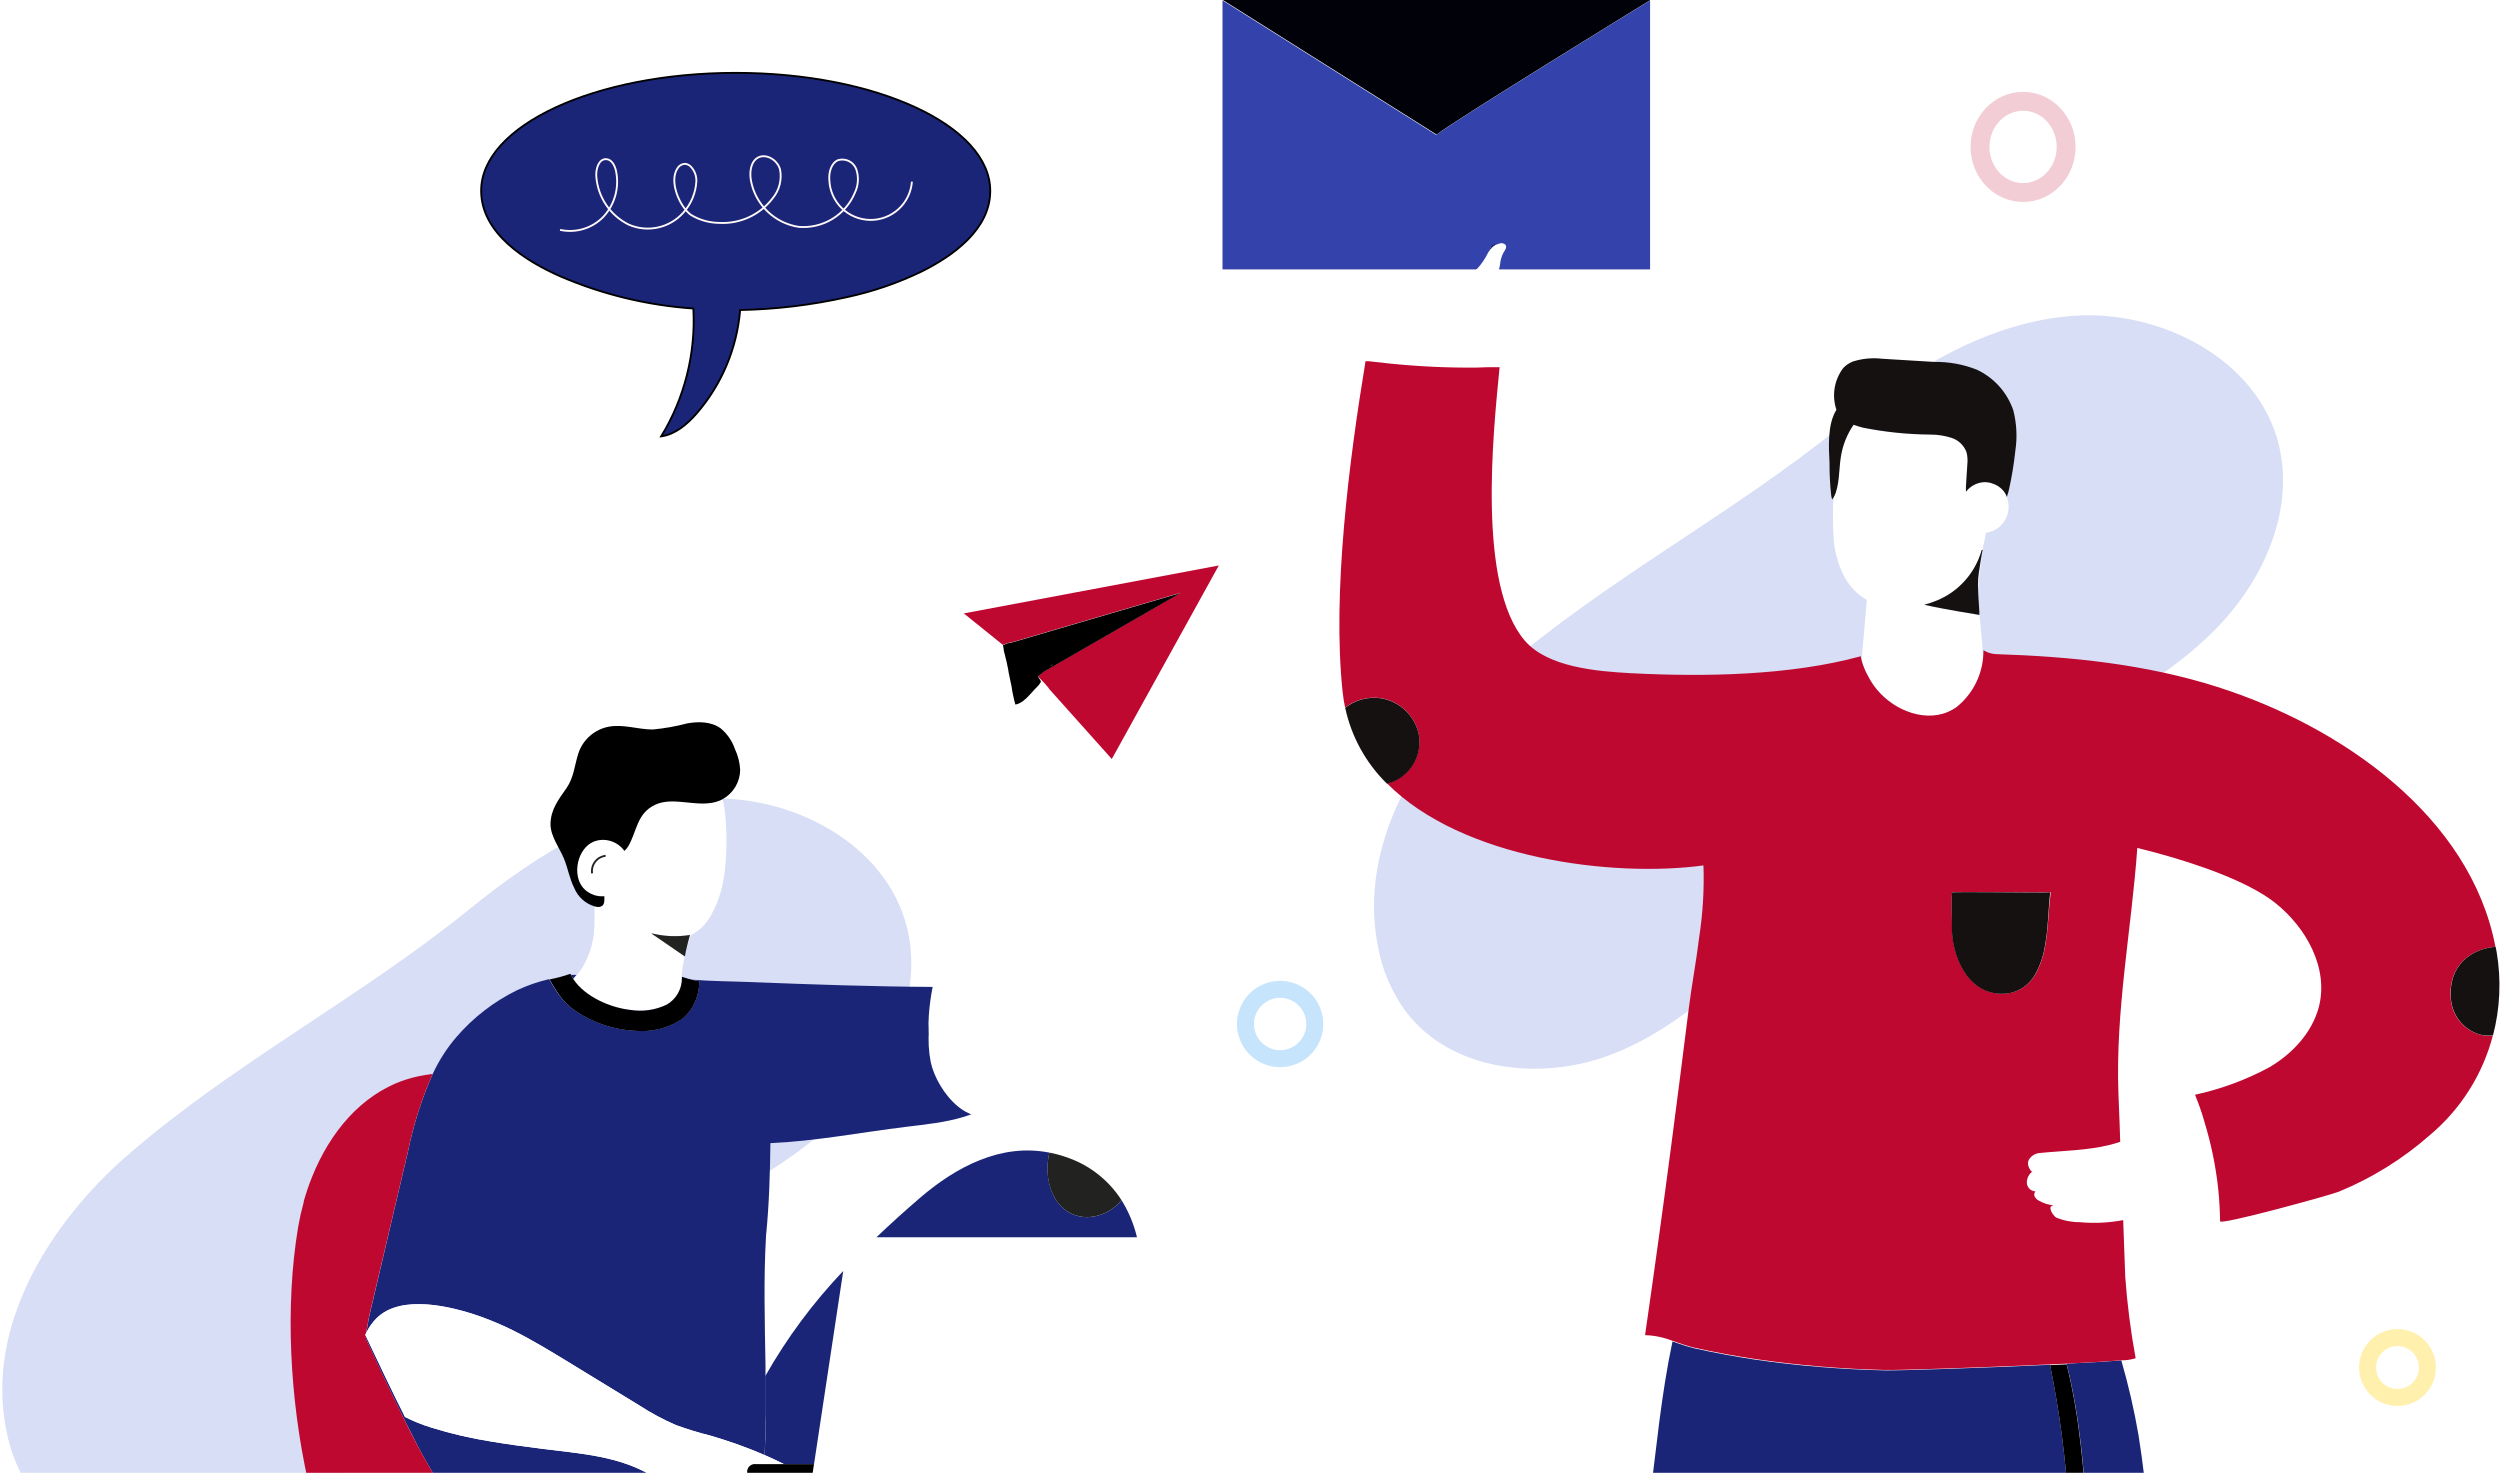
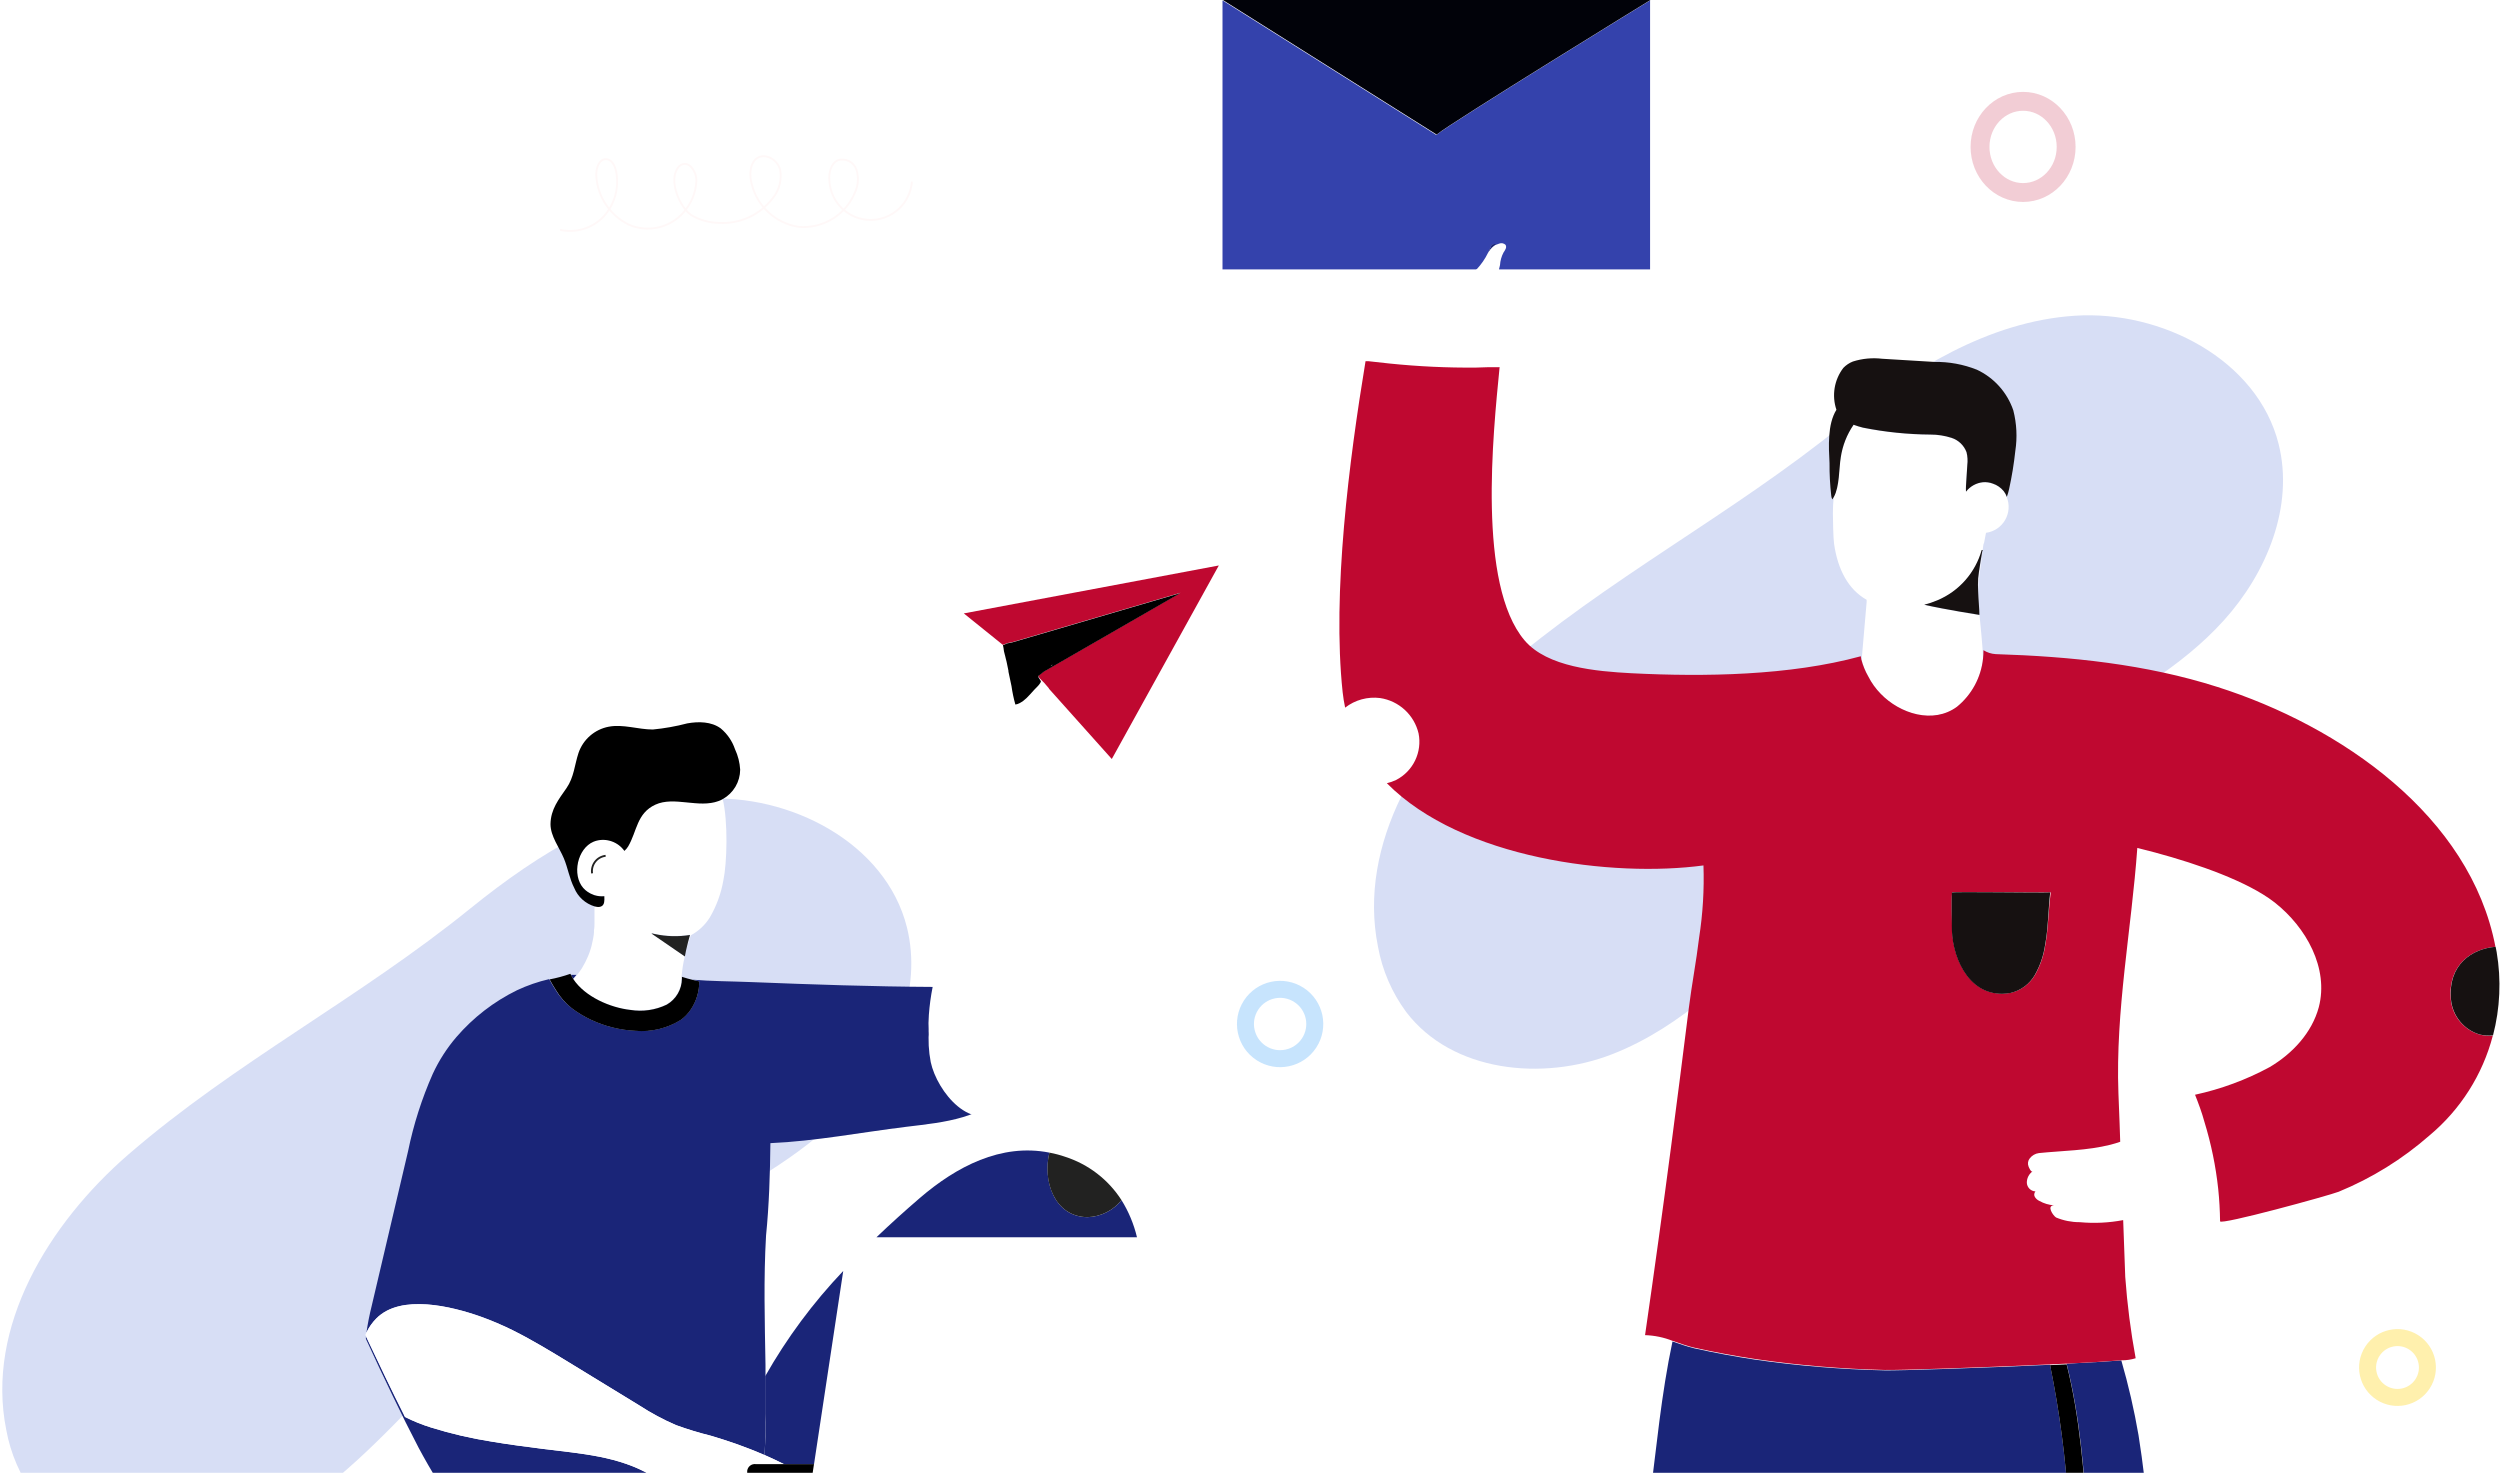
<svg xmlns="http://www.w3.org/2000/svg" width="662" height="390" viewBox="0 0 662 390" fill="none">
  <path opacity="0.5" d="M408.834 529.128C522.912 529.128 615.389 433.738 615.389 316.068C615.389 198.397 522.912 103.007 408.834 103.007C294.757 103.007 202.279 198.397 202.279 316.068C202.279 433.738 294.757 529.128 408.834 529.128Z" stroke="white" stroke-opacity="0.6" stroke-width="88" />
  <path d="M477.473 239.106L473.935 242.743C460.093 257.084 445.584 271.835 427.025 279.109C408.466 286.382 384.473 283.872 372.374 267.994C368.587 262.871 366.026 256.948 364.889 250.682C359.403 223.382 376.117 196.082 397.188 177.796C425.539 153.262 458.298 136.513 487.931 112.491C505.875 97.996 526.587 85.089 549.452 83.603C572.317 82.118 597.797 95.23 603.386 117.613C607.487 134.055 600.258 151.674 588.877 164.274C577.496 176.874 562.32 185.274 547.453 193.521C522.537 207.401 497.928 219.079 477.473 239.106Z" fill="#D7DEF5" />
  <path d="M114.24 367.051L110.703 370.688C96.861 385.029 82.352 399.781 63.793 407.054C45.234 414.327 21.241 411.817 9.142 395.939C5.354 390.816 2.794 384.894 1.657 378.627C-3.829 351.327 12.884 324.027 33.955 305.742C62.306 281.207 95.066 264.459 124.699 240.437C142.642 225.941 163.354 213.034 186.22 211.549C209.085 210.063 234.565 223.175 240.153 245.558C244.255 262 237.026 279.62 225.644 292.22C214.263 304.82 199.088 313.22 184.22 321.466C159.304 335.346 134.696 347.024 114.24 367.051Z" fill="#D7DEF5" />
  <path opacity="0.4" d="M346.677 276.149C349.434 271.896 348.221 266.213 343.967 263.456C339.714 260.699 334.031 261.912 331.274 266.165C328.517 270.419 329.73 276.102 333.983 278.859C338.237 281.615 343.92 280.402 346.677 276.149Z" stroke="#74BBFB" stroke-width="4.5" stroke-miterlimit="10" />
  <path d="M249.564 234.931L249.461 235.122Z" fill="black" />
-   <path d="M194.807 19.292C232.046 19.292 262.215 33.284 262.215 50.553C262.215 60.782 252.281 67.793 244.104 71.866C237.807 74.915 231.167 77.2 224.326 78.67C215.019 80.76 205.525 81.907 195.988 82.095C195.153 92.211 191.121 101.8 184.475 109.474C181.966 112.337 178.867 115.009 175.088 115.555C181.283 105.389 184.252 93.584 183.604 81.696C171.49 80.87 159.603 78.001 148.447 73.209C139.355 69.209 127.414 61.859 127.414 50.524C127.385 33.284 157.553 19.292 194.807 19.292Z" fill="#1A2578" stroke="black" stroke-width="0.5" stroke-miterlimit="10" />
  <path d="M241.477 48.103C241.269 50.882 240.011 53.477 237.957 55.36C235.903 57.243 233.209 58.272 230.423 58.238C227.637 58.204 224.968 57.11 222.961 55.178C220.953 53.245 219.758 50.62 219.618 47.838C219.426 45.727 220.031 43.262 221.891 42.421C222.868 42.12 223.923 42.21 224.835 42.673C225.747 43.136 226.443 43.934 226.776 44.901C227.431 46.925 227.283 49.123 226.363 51.041C225.161 53.926 223.074 56.355 220.403 57.979C217.732 59.602 214.615 60.336 211.5 60.074C208.391 59.605 205.505 58.181 203.242 55.999C200.978 53.818 199.449 50.986 198.866 47.897C198.467 45.742 198.703 43.144 200.43 41.904C202.585 40.428 205.803 42.185 206.555 44.856C206.816 46.186 206.778 47.557 206.447 48.872C206.115 50.186 205.497 51.41 204.637 52.458C202.995 54.627 200.846 56.361 198.378 57.506C195.91 58.651 193.199 59.173 190.482 59.026C187.828 59.007 185.227 58.273 182.955 56.9C180.003 54.775 177.051 48.044 179.412 44.546C179.617 44.205 179.904 43.919 180.247 43.716C180.589 43.512 180.977 43.397 181.375 43.38C181.927 43.433 182.446 43.666 182.851 44.044C183.357 44.555 183.754 45.161 184.02 45.828C184.287 46.495 184.416 47.208 184.401 47.926C184.249 51.049 183.018 54.023 180.918 56.339C179.153 58.309 176.815 59.673 174.232 60.24C171.649 60.807 168.954 60.547 166.527 59.498C164.107 58.316 162.037 56.521 160.525 54.291C159.013 52.062 158.111 49.476 157.907 46.79C157.73 44.753 158.557 42.037 160.52 42.141C161.996 42.214 162.822 43.853 163.132 45.329C163.575 47.456 163.504 49.657 162.927 51.752C162.349 53.846 161.281 55.773 159.811 57.373C158.353 58.893 156.528 60.014 154.512 60.626C152.496 61.239 150.357 61.323 148.299 60.871" stroke="#FFF8F8" stroke-width="0.5" stroke-miterlimit="10" />
  <path d="M266.228 170.504C266.49 170.352 266.782 170.256 267.084 170.224L267.91 170.076L312.588 156.97L276.471 177.766C275.954 178.12 275.438 178.519 274.995 178.903C274.985 178.936 274.985 178.972 274.995 179.006C274.985 179.06 274.985 179.115 274.995 179.168C275.019 179.216 275.049 179.26 275.083 179.301C275.157 179.39 275.187 179.463 275.29 179.581C276.154 180.408 276.963 181.29 277.711 182.223L277.784 182.401L294.404 200.983L295.688 198.666L322.743 149.737L255.217 162.431L265.549 170.755L266.08 170.593C266.08 170.593 266.183 170.519 266.228 170.504Z" fill="#BF0830" />
  <path d="M266.211 173.678L266.049 173.058L266.477 175.227C266.418 174.696 266.315 174.194 266.211 173.678Z" fill="#9DD1C9" />
  <path d="M265.652 170.756L265.844 171.715C265.844 171.715 265.844 171.715 265.844 171.627L265.652 170.756Z" fill="#9DD1C9" />
  <path d="M296.973 317.792C295.887 319.153 294.518 320.262 292.961 321.042C291.403 321.822 289.695 322.254 287.955 322.308C279.202 322.205 276.043 312.67 277.888 305.216C265.092 302.678 253.225 308.936 243.572 317.231C239.675 320.581 235.823 324.05 232.074 327.636H301.076C300.25 324.154 298.864 320.83 296.973 317.792V317.792Z" fill="#1A2578" />
  <path d="M202.7 378.807C202.7 380.962 202.567 383.131 202.449 385.286C204.176 386.054 205.888 386.836 207.571 387.692H215.556L223.29 336.55C215.288 344.958 208.348 354.317 202.626 364.416C202.626 367.722 202.626 371.029 202.626 374.335C202.715 375.825 202.73 377.316 202.7 378.807Z" fill="#1A2578" />
  <path d="M287.954 322.308C289.694 322.253 291.403 321.821 292.96 321.041C294.517 320.262 295.886 319.153 296.972 317.791C293.493 312.373 288.247 308.327 282.124 306.338C280.742 305.857 279.326 305.482 277.888 305.216C275.984 312.669 279.201 322.204 287.954 322.308Z" fill="#222221" />
  <path d="M151.735 259.226C151.766 259.171 151.806 259.121 151.853 259.078C152.133 258.783 152.384 258.458 152.65 258.148H151.174C151.366 258.503 151.558 258.857 151.779 259.196L151.735 259.226Z" fill="#1A2578" />
  <path d="M143.839 383.678C139.323 383.102 134.792 382.512 130.29 381.759C124.822 380.91 119.425 379.657 114.143 378.01C111.762 377.272 109.447 376.339 107.22 375.22C103.678 368.18 100.313 361.022 96.889 353.878V354.527C99.236 359.664 101.686 364.859 104.121 369.892C106.291 374.438 108.549 378.955 110.851 383.368C112.49 386.423 114.217 389.449 116.076 392.401H175.735C174.668 391.938 173.633 391.405 172.636 390.807C163.898 385.552 153.758 384.932 143.839 383.678Z" fill="#1A2578" />
  <path d="M98.424 345.806C97.844 348.123 97.381 350.468 97.037 352.831C97.713 351.429 98.621 350.152 99.723 349.053C106.218 342.603 119.619 345.924 127.295 348.64C130.136 349.658 132.915 350.841 135.619 352.182L135.914 352.33C141.021 354.883 145.936 357.865 150.822 360.861L169.315 372.196C172.389 374.201 175.628 375.939 178.998 377.392C182.025 378.496 185.109 379.437 188.237 380.211C190.51 380.86 192.665 381.598 194.968 382.38C197.492 383.281 200.001 384.255 202.451 385.332C202.569 383.177 202.658 381.008 202.702 378.853C202.702 377.377 202.702 375.901 202.702 374.425C202.702 371.119 202.702 367.813 202.702 364.506C202.702 363.458 202.702 362.425 202.702 361.377C202.51 349.968 202.185 338.559 202.85 327.164C203.661 319.076 203.912 310.825 204.001 302.707C215.897 302.191 228.015 299.844 239.941 298.383C250.273 297.128 260.427 296.302 267.645 287.874C268.472 286.952 269.181 285.931 269.755 284.833C270.039 284.274 270.285 283.698 270.493 283.106C270.169 283.697 269.829 284.287 269.46 284.863C268.476 286.546 267.248 288.073 265.815 289.394C257.387 296.7 248.103 285.114 246.465 277.335C245.903 274.499 245.734 271.598 245.963 268.716C246.143 266.237 246.478 263.772 246.966 261.336C231.026 261.247 215.144 260.701 199.219 260.067C193.212 259.83 188.385 259.845 183.322 259.417L184.238 259.653L185.153 259.83C185.178 262.49 184.396 265.094 182.909 267.299C182.219 268.334 181.355 269.243 180.356 269.985C176.746 272.277 172.482 273.314 168.223 272.937C164.131 272.743 160.118 271.74 156.415 269.985C154.631 269.145 152.94 268.121 151.368 266.93C149.658 265.59 148.207 263.95 147.087 262.089C146.497 261.188 145.966 260.244 145.419 259.27C142.48 259.951 139.621 260.941 136.888 262.221C130.764 265.224 125.311 269.437 120.859 274.605C118.337 277.55 116.231 280.828 114.601 284.346C111.696 290.912 109.504 297.77 108.063 304.803L98.424 345.806Z" fill="#1A2578" />
  <path d="M278.197 176.422L278.699 176.112H278.552C278.442 176.225 278.324 176.329 278.197 176.422V176.422Z" fill="white" />
  <g filter="url(#filter0_d_187_5651)">
    <path d="M246.46 277.248C248.128 285.026 257.382 296.612 265.81 289.306C267.243 287.985 268.472 286.458 269.456 284.775C269.825 284.199 270.164 283.609 270.489 283.019C276.481 272.274 276.393 259.831 276.024 247.713C276.024 246.415 275.935 245.116 275.876 243.802C275.522 236.142 274.754 228.496 273.692 220.895C272.616 213.794 272.123 206.616 272.216 199.434C272.211 198.894 272.265 198.354 272.378 197.825C272.677 196.95 273.121 196.132 273.692 195.405C275.106 193.381 276.234 191.17 277.042 188.837C277.588 187.213 278.607 184.114 277.795 182.402L277.721 182.224C276.973 181.291 276.165 180.409 275.3 179.582C275.197 179.464 275.168 179.391 275.094 179.302C275.059 179.261 275.03 179.217 275.005 179.169V179.258L275.153 179.494C275.335 179.755 275.503 180.026 275.655 180.306C275.655 180.306 275.655 180.306 275.655 180.306C275.655 180.778 274.917 181.56 274.356 182.106L273.884 182.593L272.762 183.833C272.174 184.511 271.516 185.124 270.799 185.663L270.548 185.811C270.212 186.037 269.851 186.22 269.47 186.357V186.357L268.895 186.49C268.447 184.896 268.106 183.274 267.876 181.634V181.634C267.596 180.35 267.33 179.066 267.065 177.782V177.56C266.902 176.749 266.725 175.937 266.563 175.125C265.928 175.543 265.347 176.039 264.836 176.601C260.623 181.694 258.511 188.203 258.932 194.8C259.107 203.28 258.314 211.753 256.57 220.054C254.725 229.544 252.142 238.858 249.958 248.274C249.013 252.304 247.818 256.673 247.006 261.115C246.518 263.552 246.183 266.017 246.002 268.495C245.747 271.42 245.901 274.366 246.46 277.248V277.248Z" fill="white" />
  </g>
-   <path d="M116.09 392.4C114.23 389.448 112.503 386.423 110.865 383.367C108.503 378.94 106.304 374.438 104.135 369.892C101.699 364.785 99.249 359.663 96.902 354.527V353.877L96.696 353.464C96.784 353.243 96.902 353.036 96.991 352.83C97.335 350.466 97.798 348.121 98.378 345.804L108.031 304.846C109.473 297.812 111.665 290.954 114.57 284.389C112.061 284.654 109.587 285.183 107.19 285.968C95.544 289.894 87.338 299.96 82.659 311.576C81.805 313.694 81.066 315.857 80.445 318.056C80.445 318.056 80.445 318.174 80.445 318.248C80.18 319.222 79.929 320.211 79.707 321.199C79.677 321.354 79.637 321.507 79.589 321.657C79.353 322.764 79.132 323.871 78.94 324.978C75.456 345.863 76.711 370.526 81.611 392.415H116.046L116.09 392.4Z" fill="#BF0830" />
  <path d="M197.859 391.059V389.465C197.922 388.938 198.19 388.458 198.604 388.126C199.018 387.795 199.546 387.64 200.073 387.694H207.571C205.888 386.838 204.176 386.055 202.449 385.288C199.999 384.211 197.49 383.236 194.966 382.336C192.738 381.554 190.538 380.86 188.236 380.166C185.108 379.392 182.024 378.451 178.996 377.347C175.626 375.895 172.387 374.157 169.314 372.152L150.82 360.861C145.934 357.909 141.019 354.883 135.913 352.33L135.617 352.182C132.914 350.841 130.134 349.658 127.293 348.64C119.618 345.924 106.216 342.603 99.722 349.053C98.619 350.151 97.711 351.429 97.035 352.831C96.947 353.038 96.829 353.245 96.74 353.466L96.947 353.879C100.312 361.023 103.677 368.181 107.279 375.222C109.505 376.341 111.821 377.274 114.201 378.011C119.483 379.659 124.88 380.912 130.348 381.76C134.776 382.513 139.381 383.104 143.898 383.679C153.816 384.934 163.956 385.554 172.709 390.808C173.706 391.406 174.741 391.939 175.808 392.402H198.641C198.411 392.26 198.219 392.062 198.083 391.828C197.946 391.594 197.869 391.33 197.859 391.059V391.059Z" fill="white" />
  <path d="M293.502 391.546H214.966L215.482 388.107L215.556 387.694H200.073C199.546 387.64 199.018 387.795 198.604 388.127C198.19 388.458 197.922 388.939 197.859 389.465V391.059C197.87 391.33 197.946 391.594 198.083 391.829C198.219 392.063 198.411 392.26 198.642 392.402L198.76 392.476C199.157 392.712 199.611 392.835 200.073 392.831H319.967V390.631L319.834 391.546H293.502Z" fill="black" />
  <g filter="url(#filter1_d_187_5651)">
    <path d="M215.466 388.107L214.949 391.546H319.817L319.95 390.631L328.806 332.419C328.906 331.836 328.879 331.237 328.725 330.666C328.572 330.094 328.296 329.562 327.917 329.108C327.539 328.653 327.065 328.286 326.531 328.032C325.996 327.778 325.413 327.643 324.821 327.637H228.248C227.232 327.651 226.254 328.028 225.491 328.699C224.728 329.37 224.23 330.291 224.085 331.297L223.288 336.552L215.554 387.694L215.466 388.107Z" fill="white" />
  </g>
  <path d="M151.736 259.225C154.836 263.918 161.596 266.796 166.85 267.372C170.126 267.899 173.484 267.41 176.474 265.97C177.685 265.274 178.693 264.273 179.398 263.066C180.102 261.859 180.478 260.489 180.488 259.092V259.092C180.488 258.929 180.488 258.767 180.488 258.605C180.629 256.795 180.911 254.999 181.33 253.232L172.474 247.151H172.739L173.345 247.284C176.427 247.946 179.607 248.021 182.717 247.505C182.348 248.79 182.009 250.088 181.713 251.402C181.861 250.856 182.407 249.277 182.924 247.668C184.985 246.559 186.72 244.931 187.957 242.945C189.727 239.918 190.941 236.599 191.543 233.144C192.517 228.598 192.827 217.499 191.366 211.551C191.015 211.758 190.644 211.931 190.259 212.067C184.96 214.045 178.658 210.68 173.522 213.027C168.385 215.374 168.666 220.082 166.304 224.097C166.031 224.534 165.698 224.932 165.315 225.277C164.488 224.115 163.324 223.235 161.98 222.757C160.636 222.28 159.178 222.227 157.803 222.606C157.587 222.666 157.375 222.74 157.168 222.827C152.858 224.628 151.382 231.594 154.408 235.093C155.138 235.909 156.061 236.529 157.094 236.893L157.404 237.011C158.244 237.269 159.127 237.359 160.002 237.277C160.002 237.395 160.002 237.469 160.002 237.513C160.002 238.369 160.002 239.402 159.352 239.875C158.987 240.087 158.561 240.17 158.142 240.111C157.898 240.082 157.657 240.038 157.419 239.978C157.419 241.454 157.419 242.93 157.419 244.406C157.419 245.026 157.419 245.661 157.286 246.28C157.286 246.472 157.286 246.664 157.286 246.856C157.286 247.328 157.168 247.815 157.094 248.332L156.961 249.011C156.873 249.483 156.755 249.956 156.637 250.487L156.459 251.122C156.258 251.814 156.016 252.494 155.736 253.158C155.273 254.271 154.726 255.347 154.098 256.376C153.684 257.015 153.235 257.631 152.755 258.221C152.489 258.531 152.238 258.856 151.958 259.151C151.88 259.16 151.804 259.185 151.736 259.225V259.225Z" fill="white" />
  <path d="M159.38 239.918C160.088 239.446 160.059 238.442 160.029 237.557C160.029 237.557 160.029 237.439 160.029 237.321C159.154 237.403 158.272 237.312 157.432 237.055L157.122 236.937C156.089 236.572 155.165 235.953 154.435 235.136C151.41 231.638 152.886 224.672 157.196 222.871C157.402 222.784 157.614 222.71 157.83 222.649C159.205 222.27 160.664 222.323 162.008 222.801C163.352 223.279 164.516 224.159 165.343 225.321C165.726 224.975 166.059 224.578 166.332 224.14C168.693 220.126 168.575 215.358 173.549 213.07C178.523 210.783 184.988 214.089 190.287 212.111C190.672 211.975 191.042 211.802 191.394 211.594C192.779 210.819 193.935 209.691 194.743 208.325C195.552 206.959 195.985 205.403 195.999 203.816C195.889 201.935 195.423 200.092 194.626 198.384C193.897 196.237 192.59 194.332 190.848 192.879C188.353 191.049 184.944 191.019 181.992 191.551C179 192.337 175.95 192.88 172.87 193.174C168.944 193.174 165.018 191.698 161.166 192.436C159.346 192.787 157.651 193.612 156.251 194.828C154.852 196.043 153.798 197.606 153.196 199.359C152.118 202.621 152.015 205.794 149.993 208.716C147.971 211.639 145.831 214.266 145.771 218.222C145.771 221.439 148.118 224.435 149.314 227.299C150.377 229.852 150.79 232.642 152.059 235.136C152.54 236.301 153.274 237.344 154.208 238.189C155.143 239.034 156.254 239.66 157.461 240.022C157.699 240.081 157.941 240.126 158.184 240.155C158.598 240.21 159.018 240.127 159.38 239.918V239.918Z" fill="black" />
  <path d="M173.371 247.329L172.766 247.196H172.5L181.356 253.277C181.444 252.805 181.533 252.333 181.636 251.801C181.668 251.695 181.693 251.586 181.71 251.477C182.005 250.163 182.345 248.864 182.714 247.58C179.611 248.082 176.442 247.997 173.371 247.329V247.329Z" fill="#222221" />
  <path d="M266.536 175.198C266.698 176.01 266.875 176.822 267.037 177.634V177.855C267.303 179.139 267.569 180.423 267.849 181.707C268.079 183.347 268.42 184.969 268.868 186.563V186.563L269.443 186.431C269.823 186.293 270.185 186.11 270.521 185.884L270.772 185.737C271.488 185.197 272.146 184.584 272.735 183.907L273.856 182.667L274.329 182.18C274.89 181.634 275.628 180.851 275.628 180.379C275.476 180.099 275.308 179.828 275.126 179.567L274.978 179.331V179.243C274.968 179.189 274.968 179.134 274.978 179.08C274.968 179.047 274.968 179.011 274.978 178.977C275.465 178.593 275.982 178.195 276.454 177.84L312.571 157.044L267.893 170.151L267.067 170.298C266.765 170.331 266.473 170.426 266.211 170.579C266.211 170.579 266.211 170.579 266.108 170.667L265.576 170.83L265.753 171.7C265.753 171.7 265.753 171.7 265.753 171.789C265.798 172.244 265.887 172.694 266.019 173.132L266.181 173.752C266.314 174.195 266.417 174.697 266.536 175.198ZM278.196 176.423C278.325 176.312 278.444 176.188 278.55 176.054H278.698L278.196 176.423Z" fill="black" />
  <path d="M151.38 266.958C152.952 268.149 154.644 269.173 156.428 270.013C160.13 271.768 164.143 272.771 168.236 272.965C172.494 273.342 176.759 272.305 180.368 270.013C181.367 269.272 182.231 268.363 182.922 267.327C184.408 265.122 185.19 262.518 185.165 259.859L184.25 259.682L183.335 259.446C182.508 259.254 181.682 259.017 180.87 258.752L180.575 258.663C180.575 258.826 180.575 258.988 180.575 259.15C180.565 260.548 180.188 261.918 179.484 263.124C178.78 264.331 177.772 265.332 176.56 266.028C173.571 267.468 170.212 267.957 166.937 267.431C161.682 266.855 154.922 263.977 151.823 259.283C151.601 258.944 151.41 258.589 151.218 258.235C151.218 258.117 151.085 257.999 151.026 257.866C149.235 258.496 147.4 258.989 145.535 259.342V259.342C146.081 260.316 146.613 261.261 147.203 262.161C148.297 263.998 149.711 265.623 151.38 266.958V266.958ZM150.125 260.789C150.316 260.658 150.499 260.515 150.672 260.361C150.499 260.515 150.316 260.658 150.125 260.789V260.789ZM151.291 259.77L150.922 260.124L151.291 259.77Z" fill="black" />
-   <path d="M160.369 226.614C159.825 226.676 159.299 226.846 158.821 227.115C158.344 227.384 157.926 227.746 157.592 228.18C157.257 228.613 157.013 229.11 156.874 229.639C156.735 230.169 156.704 230.722 156.783 231.264" fill="white" />
+   <path d="M160.369 226.614C159.825 226.676 159.299 226.846 158.821 227.115C158.344 227.384 157.926 227.746 157.592 228.18C157.257 228.613 157.013 229.11 156.874 229.639" fill="white" />
  <path d="M160.369 226.614C159.825 226.676 159.299 226.846 158.821 227.115C158.344 227.384 157.926 227.746 157.592 228.18C157.257 228.613 157.013 229.11 156.874 229.639C156.735 230.169 156.704 230.722 156.783 231.264" stroke="#222221" stroke-width="0.5" stroke-miterlimit="10" />
  <path opacity="0.4" d="M641.506 366.427C643.886 362.755 642.839 357.85 639.167 355.47C635.495 353.09 630.589 354.137 628.21 357.809C625.83 361.481 626.877 366.386 630.549 368.766C634.22 371.146 639.126 370.099 641.506 366.427Z" stroke="#FFDA32" stroke-width="4.5" stroke-miterlimit="10" />
  <g filter="url(#filter2_d_187_5651)">
    <path d="M390.848 96.001C390.875 94.907 390.967 93.816 391.122 92.732C391.122 92.604 391.122 92.477 391.122 92.349C391.268 91.326 391.469 90.303 391.688 89.299L391.797 88.751C392.016 87.765 392.272 86.779 392.546 85.811L392.71 85.245C392.984 84.259 393.277 83.273 393.587 82.305C393.587 82.086 393.715 81.885 393.788 81.666C394.135 80.552 394.5 79.438 394.847 78.305C395.048 77.703 395.231 77.082 395.431 76.479C395.632 75.877 395.851 75.055 396.052 74.343C396.162 73.977 396.29 73.612 396.381 73.229C396.472 72.845 396.783 71.932 396.965 71.293C397.076 70.914 397.167 70.53 397.239 70.142C397.309 68.995 397.62 67.875 398.152 66.855C398.372 66.552 398.561 66.228 398.719 65.888C398.808 65.722 398.855 65.537 398.855 65.349C398.855 65.161 398.808 64.976 398.719 64.81C398.502 64.596 398.228 64.449 397.93 64.387C397.632 64.325 397.322 64.352 397.038 64.463C396.788 64.535 396.544 64.627 396.308 64.737C395.704 65.054 395.17 65.489 394.737 66.015C394.486 66.31 394.254 66.621 394.044 66.947C393.282 68.51 392.291 69.95 391.103 71.22C391.103 71.22 391.103 71.22 391.103 71.22C390.501 71.7 389.794 72.031 389.04 72.188C388.955 71.869 388.888 71.546 388.839 71.22H371.29C370.723 78.835 369.701 86.724 368.349 94.741C368.258 95.27 368.185 95.782 368.094 96.293C375.719 97.081 383.383 97.441 391.049 97.371C390.848 96.951 390.848 96.476 390.848 96.001Z" fill="white" />
  </g>
  <path d="M390.958 71.257C390.958 71.257 391.049 71.257 391.068 71.257C392.256 69.987 393.247 68.547 394.008 66.984C394.337 66.271 394.647 65.577 394.957 64.957C395.142 64.814 395.36 64.722 395.591 64.69C395.821 64.658 396.056 64.687 396.272 64.774C396.508 64.664 396.752 64.572 397.003 64.5C397.286 64.389 397.596 64.362 397.894 64.424C398.193 64.485 398.467 64.632 398.683 64.847C398.772 65.012 398.819 65.198 398.819 65.386C398.819 65.574 398.772 65.759 398.683 65.924C398.526 66.264 398.336 66.589 398.117 66.892C397.585 67.912 397.274 69.032 397.204 70.179C397.132 70.567 397.04 70.951 396.93 71.33H436.941V0.109C436.941 0.109 384.457 32.359 380.33 35.738L323.719 0.109V71.33H390.867L390.958 71.257Z" fill="#3442AC" />
  <path d="M437.033 0H323.811L380.422 35.629C384.549 32.25 437.033 0 437.033 0Z" fill="#010209" />
  <path d="M394.955 64.884C394.645 65.505 394.335 66.199 394.006 66.911C394.216 66.585 394.448 66.274 394.7 65.98C395.132 65.453 395.667 65.018 396.27 64.701C396.054 64.614 395.819 64.585 395.589 64.617C395.358 64.649 395.14 64.741 394.955 64.884V64.884Z" fill="#1A2578" />
  <path d="M523.902 153.106C523.835 154.28 523.835 155.457 523.902 156.631C523.893 154.717 524.039 152.805 524.34 150.915C524.432 150.257 524.541 149.582 524.632 148.924C524.724 148.267 524.833 147.354 524.943 146.568C524.833 147.134 524.705 147.901 524.578 148.705C524.158 150.604 523.92 152.777 523.902 153.106Z" fill="white" />
  <path d="M498.026 183.804C503.084 189.009 511.868 191.876 518.205 187.219C522.109 184.041 524.592 179.443 525.108 174.436C524.998 170.565 524.505 166.711 524.176 162.876C524.176 162.876 515.356 161.507 509.567 160.192C510.764 159.884 511.936 159.488 513.073 159.005C515.929 157.814 518.475 155.988 520.52 153.665C522.564 151.342 524.052 148.585 524.87 145.601H525.035C525.035 145.199 525.144 144.797 525.181 144.396C525.217 143.994 525.345 143.921 525.4 143.665C525.583 142.807 525.729 141.948 525.893 141.09C526.94 140.949 527.941 140.569 528.819 139.98C529.697 139.392 530.428 138.61 530.957 137.695C531.486 136.78 531.798 135.756 531.87 134.702C531.942 133.647 531.772 132.591 531.372 131.612C531.192 131.071 530.92 130.564 530.568 130.115C529.811 129.17 528.796 128.466 527.646 128.088C526.83 127.785 525.958 127.66 525.09 127.723C524.204 127.81 523.346 128.076 522.567 128.507C521.788 128.937 521.106 129.521 520.561 130.225C520.533 129.707 520.533 129.189 520.561 128.672C520.67 126.846 520.798 125.02 520.908 123.194C521.052 122.053 520.984 120.895 520.707 119.779C520.376 118.888 519.847 118.083 519.161 117.425C518.475 116.768 517.648 116.274 516.744 115.98C514.932 115.398 513.041 115.102 511.138 115.104C505.146 115.065 499.172 114.453 493.296 113.278C492.449 113.067 491.614 112.811 490.794 112.511C489.013 115.104 487.851 118.072 487.398 121.185C486.886 124.034 487.051 128.928 485.571 131.649C485.417 133.074 485.344 134.507 485.352 135.94C485.352 137.474 485.444 142.478 485.663 144.012C486.649 150.86 489.443 156.101 494.282 158.822C494.282 159.041 494.282 159.242 494.282 159.461C493.88 164.191 493.46 168.939 493.059 173.669C493.059 174.016 493.059 174.381 492.967 174.746C493.375 176.312 493.989 177.817 494.794 179.221C495.631 180.904 496.721 182.45 498.026 183.804V183.804Z" fill="white" />
  <path d="M513.039 158.949C511.902 159.431 510.73 159.828 509.533 160.136C515.359 161.451 524.143 162.82 524.143 162.82C524.143 161.25 523.887 158.839 523.814 156.648C523.747 155.474 523.747 154.297 523.814 153.123C523.814 152.795 524.143 150.621 524.435 148.722C524.563 147.919 524.69 147.152 524.8 146.586C524.826 146.264 524.907 145.949 525.037 145.654H524.91H524.745C523.921 148.609 522.441 151.339 520.414 153.641C518.387 155.943 515.866 157.758 513.039 158.949V158.949Z" fill="#161111" />
  <path d="M490.832 112.473C491.652 112.772 492.487 113.028 493.334 113.24C499.209 114.415 505.184 115.027 511.175 115.066C513.078 115.064 514.97 115.36 516.782 115.942C517.686 116.236 518.512 116.73 519.198 117.387C519.885 118.045 520.413 118.85 520.744 119.741C521.022 120.857 521.09 122.015 520.945 123.156C520.836 124.982 520.708 126.808 520.598 128.634C520.571 129.151 520.571 129.669 520.598 130.186C521.143 129.483 521.826 128.899 522.605 128.468C523.383 128.038 524.242 127.772 525.127 127.685C525.996 127.622 526.868 127.746 527.684 128.05C528.834 128.428 529.849 129.132 530.606 130.077C530.958 130.526 531.229 131.033 531.409 131.574C531.654 130.894 531.856 130.199 532.012 129.493C532.743 126.165 533.292 122.8 533.655 119.412C534.203 115.834 534.023 112.181 533.126 108.674C532.327 106.321 531.061 104.154 529.404 102.303C527.748 100.451 525.734 98.954 523.484 97.9C519.889 96.471 516.047 95.769 512.18 95.836L498.374 94.996C495.776 94.69 493.143 94.939 490.649 95.727C489.69 96.103 488.825 96.683 488.111 97.425C486.922 98.982 486.134 100.807 485.815 102.74C485.497 104.673 485.658 106.654 486.285 108.51C483.874 112.363 484.239 118.335 484.459 122.626C484.438 125.518 484.59 128.409 484.915 131.282C484.948 131.619 485.041 131.946 485.189 132.25C485.35 132.039 485.491 131.812 485.609 131.574C487.125 128.853 486.96 123.959 487.435 121.11C487.894 118.01 489.055 115.055 490.832 112.473V112.473Z" fill="#161111" />
  <path d="M552.772 404.312C554.032 426.847 554.598 449.418 555.255 471.88C555.937 495.146 556.46 518.417 556.826 541.694C557.191 564.972 557.398 588.243 557.447 611.509C557.447 623.147 557.447 634.786 557.447 646.425C557.447 652.086 557.446 657.765 557.355 663.427V666.915C561.008 666.421 567.107 665.362 567.198 664.34C570.467 628.145 570.339 599.054 571.088 561.034C571.654 532.454 568.805 497.337 569.591 469.305C570.431 439.155 571.051 410.028 566.285 380.061C565.133 373.37 563.609 366.749 561.72 360.229C558.451 360.502 553.265 360.795 547.238 361.105C550.799 375.258 551.968 390.123 552.772 404.312Z" fill="#1A2578" />
  <path d="M552.28 667.499C552.28 665.581 552.372 663.645 552.372 661.728C552.372 655.409 552.372 649.073 552.481 642.754V642.042C552.481 629.198 552.481 616.366 552.481 603.546C552.323 557.6 551.58 511.654 550.253 465.708C549.614 443.337 549.103 420.948 547.752 398.614C546.996 386.109 545.361 373.672 542.857 361.397C524.906 362.237 502.317 362.968 499.03 362.876C487.625 362.625 476.245 361.686 464.953 360.064C459.475 359.242 454.088 358.238 448.719 357.051C446.783 356.612 444.829 355.864 442.875 355.225C439.917 369.122 438.62 383.329 436.703 398.432C432.843 428.795 428.832 459.133 424.668 489.448C416.755 547.057 408.3 604.593 399.303 662.057C402.024 662.714 404.781 663.298 407.484 663.883C410.795 664.504 414.119 665.009 417.455 665.399C424.732 666.19 432.063 666.361 439.369 665.91C442.711 665.727 446.053 665.453 449.376 665.052C459.724 612.823 470.797 560.735 482.594 508.787C486.484 491.639 489.899 474.765 493.551 458.184C493.35 458.531 493.131 458.75 492.894 458.732C492.894 457.088 492.894 455.463 492.894 453.837C493.113 451.555 493.387 449.272 493.661 446.989C494.336 441.511 494.574 435.832 495.268 430.28C495.962 424.728 496.71 419.67 497.623 414.411C498.025 412.164 498.409 409.918 498.719 407.672C498.719 407.416 498.81 407.142 498.847 406.887C498.975 409.991 499.011 413.315 499.048 416.639C499.048 422.336 499.048 428.034 499.431 432.709C503.577 472.994 507.156 513.352 509.658 553.783C510.875 574.407 511.849 595.03 512.58 615.654C513.128 632.765 516.323 651.355 515.629 668.12C518.456 668.601 521.311 668.894 524.176 668.996C533.565 669.053 542.95 668.553 552.28 667.499V667.499Z" fill="#1A2578" />
  <path d="M557.434 646.517C557.434 634.878 557.434 623.239 557.434 611.6C557.434 588.335 557.227 565.064 556.813 541.786C556.399 518.509 555.864 495.237 555.206 471.972C554.549 449.419 553.983 426.847 552.723 404.404C551.919 390.215 550.75 375.35 547.244 361.288L542.861 361.489C545.365 373.764 547 386.201 547.755 398.706C549.107 421.04 549.582 443.429 550.257 465.799C551.572 511.721 552.315 557.668 552.485 603.638C552.485 616.482 552.485 629.314 552.485 642.134V642.846C552.485 649.165 552.485 655.501 552.376 661.82C552.376 663.737 552.376 665.673 552.284 667.591L554.22 667.445H554.951C555.297 667.445 556.192 667.317 557.343 667.152V663.664C557.398 657.857 557.416 652.251 557.434 646.517Z" fill="black" />
  <g filter="url(#filter3_d_187_5651)">
-     <path d="M568.608 298.652H566.964C565.367 298.57 563.782 298.325 562.234 297.922C561.887 297.812 561.577 297.666 561.266 297.538L561.431 302.414C560.591 302.706 559.714 302.962 558.838 303.199C552.738 304.752 546.182 304.77 539.9 305.409C539.423 305.472 538.962 305.628 538.545 305.869C538.129 306.111 537.764 306.432 537.472 306.815C537.231 307.113 537.076 307.471 537.021 307.85C536.967 308.229 537.015 308.616 537.161 308.97C537.161 309.189 537.837 310.559 538.202 310.267C537.724 310.616 537.338 311.075 537.077 311.607C536.816 312.138 536.688 312.725 536.704 313.316C536.744 313.905 536.998 314.459 537.419 314.873C537.84 315.287 538.398 315.532 538.987 315.562C538.804 315.759 538.69 316.01 538.664 316.277C538.637 316.545 538.7 316.813 538.841 317.042C539.126 317.498 539.539 317.86 540.028 318.083C541.218 318.75 542.539 319.149 543.9 319.251C541.836 319.251 543.662 321.991 544.447 322.465C546.432 323.293 548.561 323.715 550.711 323.707C554.553 324.064 558.426 323.879 562.216 323.159C562.983 323.013 563.75 322.885 564.499 322.703C571.493 320.986 577.921 317.48 584.842 315.526C585.682 315.289 586.504 315.069 587.344 314.887C586.696 308.861 585.473 302.911 583.692 297.118C578.729 298.143 573.675 298.657 568.608 298.652V298.652Z" fill="white" />
-   </g>
+     </g>
  <path d="M656.539 273.925C654.484 273.306 652.663 272.084 651.311 270.417C649.96 268.749 649.141 266.714 648.961 264.575C648.176 255.572 654.439 251.226 660.794 250.715C654.147 216.017 619.797 192.277 587.182 181.905C568.281 175.878 548.321 173.833 528.47 173.212C527.316 173.146 526.198 172.788 525.22 172.171C525.228 172.903 525.191 173.635 525.11 174.363C524.594 179.37 522.112 183.968 518.207 187.146C511.871 191.803 503.087 188.972 498.028 183.731C496.689 182.372 495.567 180.813 494.705 179.111C493.9 177.707 493.286 176.202 492.879 174.637C492.812 174.354 492.763 174.067 492.732 173.778C473.941 178.91 451.333 179.257 431.994 178.271C422.717 177.778 409.715 176.664 403.707 169.578C391.161 154.768 395.361 114.903 397.096 97.225C394.941 97.225 392.896 97.225 390.887 97.335C383.221 97.405 375.558 97.046 367.932 96.258C366.106 96.075 364.28 95.874 362.289 95.637H361.596C357.286 121.714 352.72 157.032 355.533 183.293C355.679 184.699 355.916 186.05 356.19 187.383C357.492 186.368 358.982 185.621 360.574 185.185C362.167 184.75 363.83 184.634 365.467 184.845C367.904 185.213 370.175 186.301 371.988 187.971C373.801 189.641 375.072 191.815 375.639 194.213C376.117 196.629 375.799 199.134 374.733 201.354C373.666 203.573 371.907 205.387 369.722 206.521C368.928 206.903 368.096 207.196 367.238 207.398C387.107 227.486 427.137 232.398 451.078 229.166C451.297 235.561 450.911 241.963 449.927 248.286C449.178 254.55 447.973 260.759 447.188 267.022C445.666 279.197 444.108 291.371 442.513 303.546C440.322 320.212 438.021 336.879 435.61 353.546C438.114 353.624 440.586 354.137 442.915 355.062C444.869 355.719 446.823 356.468 448.758 356.888C454.127 358.093 459.551 359.079 464.993 359.901C476.278 361.54 487.651 362.498 499.051 362.768C502.338 362.859 524.928 362.129 542.879 361.289L547.262 361.088C553.288 360.778 558.474 360.485 561.743 360.211C563.024 360.226 564.299 360.041 565.523 359.664C564.207 352.549 563.286 345.368 562.766 338.151L562.218 323.085C558.428 323.806 554.555 323.99 550.713 323.633C548.563 323.642 546.434 323.219 544.449 322.392C543.664 321.917 541.838 319.214 543.902 319.178C542.541 319.075 541.22 318.676 540.03 318.009C539.541 317.786 539.128 317.424 538.843 316.968C538.702 316.739 538.639 316.471 538.666 316.204C538.692 315.936 538.806 315.685 538.989 315.489C538.4 315.459 537.842 315.213 537.421 314.799C537 314.385 536.746 313.831 536.706 313.242C536.69 312.651 536.818 312.064 537.079 311.533C537.34 311.002 537.726 310.542 538.204 310.193C537.839 310.485 537.236 309.115 537.163 308.896C537.017 308.542 536.969 308.155 537.023 307.776C537.078 307.397 537.233 307.04 537.473 306.741C537.766 306.358 538.131 306.037 538.547 305.796C538.964 305.554 539.425 305.398 539.902 305.335C546.184 304.696 552.685 304.678 558.84 303.126C559.716 302.888 560.666 302.632 561.433 302.34L561.268 297.464C561.159 294.798 561.067 292.132 560.958 289.466C560.154 267.552 564.409 246.186 565.962 224.527L566.309 224.619C577.704 227.431 590.797 231.649 599.18 236.799C600.279 237.47 601.34 238.201 602.357 238.991C610.703 245.565 616.692 256.394 614.026 266.675C612.2 273.487 607.05 279.002 600.987 282.581C594.784 285.933 588.138 288.393 581.247 289.886C582.178 292.242 583.073 294.634 583.73 297.063C585.512 302.855 586.735 308.805 587.383 314.831C587.675 317.662 587.839 320.529 587.876 323.396C587.876 324.492 616.747 316.566 619.267 315.58C628.067 311.967 636.207 306.92 643.354 300.642C651.548 293.797 657.403 284.566 660.1 274.236C658.904 274.352 657.697 274.247 656.539 273.925V273.925ZM541.601 250.185C541.197 252.971 540.281 255.658 538.898 258.111C538.196 259.326 537.25 260.383 536.118 261.213C534.986 262.043 533.694 262.628 532.324 262.932C522.152 264.648 517.185 254.531 516.911 246.295C516.911 243.282 516.655 239.338 516.911 236.306C516.911 236.014 540.651 236.416 543.043 236.306C542.422 240.945 542.422 245.601 541.601 250.222V250.185Z" fill="#BF0830" />
  <path d="M661.12 252.138L660.846 250.714C654.418 251.225 648.228 255.571 649.013 264.574C649.193 266.713 650.012 268.748 651.363 270.416C652.715 272.083 654.536 273.306 656.591 273.924C657.754 274.222 658.961 274.302 660.152 274.162C662.031 266.972 662.36 259.465 661.12 252.138V252.138Z" fill="#161111" />
-   <path d="M375.656 194.249C375.089 191.85 373.817 189.676 372.005 188.007C370.192 186.337 367.921 185.249 365.484 184.881C363.847 184.67 362.184 184.785 360.591 185.221C358.999 185.657 357.509 186.404 356.207 187.419C357.838 195.054 361.681 202.04 367.255 207.507C368.112 207.305 368.945 207.011 369.739 206.63C371.938 205.492 373.706 203.667 374.774 201.432C375.842 199.197 376.152 196.675 375.656 194.249V194.249Z" fill="#161111" />
  <path d="M516.852 236.343C516.688 239.374 516.852 243.319 516.852 246.332C517.126 254.568 522.093 264.685 532.265 262.968C533.635 262.665 534.928 262.079 536.059 261.249C537.191 260.419 538.138 259.363 538.839 258.147C540.222 255.695 541.138 253.008 541.542 250.222C542.4 245.602 542.364 240.945 542.893 236.306C540.592 236.452 516.852 236.051 516.852 236.343Z" fill="#161111" />
  <path opacity="0.2" d="M535.712 50.979C542.009 50.979 547.115 45.573 547.115 38.905C547.115 32.237 542.009 26.831 535.712 26.831C529.414 26.831 524.309 32.237 524.309 38.905C524.309 45.573 529.414 50.979 535.712 50.979Z" stroke="#BF0830" stroke-width="5" />
  <defs>
    <filter id="filter0_d_187_5651" x="219.883" y="153.125" width="84.215" height="168.502" filterUnits="userSpaceOnUse" color-interpolation-filters="sRGB">
      <feFlood flood-opacity="0" result="BackgroundImageFix" />
      <feColorMatrix in="SourceAlpha" type="matrix" values="0 0 0 0 0 0 0 0 0 0 0 0 0 0 0 0 0 0 127 0" result="hardAlpha" />
      <feOffset dy="4" />
      <feGaussianBlur stdDeviation="13" />
      <feComposite in2="hardAlpha" operator="out" />
      <feColorMatrix type="matrix" values="0 0 0 0 0 0 0 0 0 0 0 0 0 0 0 0 0 0 0.19 0" />
      <feBlend mode="normal" in2="BackgroundImageFix" result="effect1_dropShadow_187_5651" />
      <feBlend mode="normal" in="SourceGraphic" in2="effect1_dropShadow_187_5651" result="shape" />
    </filter>
    <filter id="filter1_d_187_5651" x="188.949" y="305.637" width="165.916" height="115.91" filterUnits="userSpaceOnUse" color-interpolation-filters="sRGB">
      <feFlood flood-opacity="0" result="BackgroundImageFix" />
      <feColorMatrix in="SourceAlpha" type="matrix" values="0 0 0 0 0 0 0 0 0 0 0 0 0 0 0 0 0 0 127 0" result="hardAlpha" />
      <feOffset dy="4" />
      <feGaussianBlur stdDeviation="13" />
      <feComposite in2="hardAlpha" operator="out" />
      <feColorMatrix type="matrix" values="0 0 0 0 0 0 0 0 0 0 0 0 0 0 0 0 0 0 0.19 0" />
      <feBlend mode="normal" in2="BackgroundImageFix" result="effect1_dropShadow_187_5651" />
      <feBlend mode="normal" in="SourceGraphic" in2="effect1_dropShadow_187_5651" result="shape" />
    </filter>
    <filter id="filter2_d_187_5651" x="356.094" y="56.355" width="54.761" height="57.025" filterUnits="userSpaceOnUse" color-interpolation-filters="sRGB">
      <feFlood flood-opacity="0" result="BackgroundImageFix" />
      <feColorMatrix in="SourceAlpha" type="matrix" values="0 0 0 0 0 0 0 0 0 0 0 0 0 0 0 0 0 0 127 0" result="hardAlpha" />
      <feOffset dy="4" />
      <feGaussianBlur stdDeviation="6" />
      <feComposite in2="hardAlpha" operator="out" />
      <feColorMatrix type="matrix" values="0 0 0 0 0 0 0 0 0 0 0 0 0 0 0 0 0 0 0.25 0" />
      <feBlend mode="normal" in2="BackgroundImageFix" result="effect1_dropShadow_187_5651" />
      <feBlend mode="normal" in="SourceGraphic" in2="effect1_dropShadow_187_5651" result="shape" />
    </filter>
    <filter id="filter3_d_187_5651" x="510.703" y="275.118" width="102.641" height="78.766" filterUnits="userSpaceOnUse" color-interpolation-filters="sRGB">
      <feFlood flood-opacity="0" result="BackgroundImageFix" />
      <feColorMatrix in="SourceAlpha" type="matrix" values="0 0 0 0 0 0 0 0 0 0 0 0 0 0 0 0 0 0 127 0" result="hardAlpha" />
      <feOffset dy="4" />
      <feGaussianBlur stdDeviation="13" />
      <feComposite in2="hardAlpha" operator="out" />
      <feColorMatrix type="matrix" values="0 0 0 0 0 0 0 0 0 0 0 0 0 0 0 0 0 0 0.19 0" />
      <feBlend mode="normal" in2="BackgroundImageFix" result="effect1_dropShadow_187_5651" />
      <feBlend mode="normal" in="SourceGraphic" in2="effect1_dropShadow_187_5651" result="shape" />
    </filter>
  </defs>
</svg>